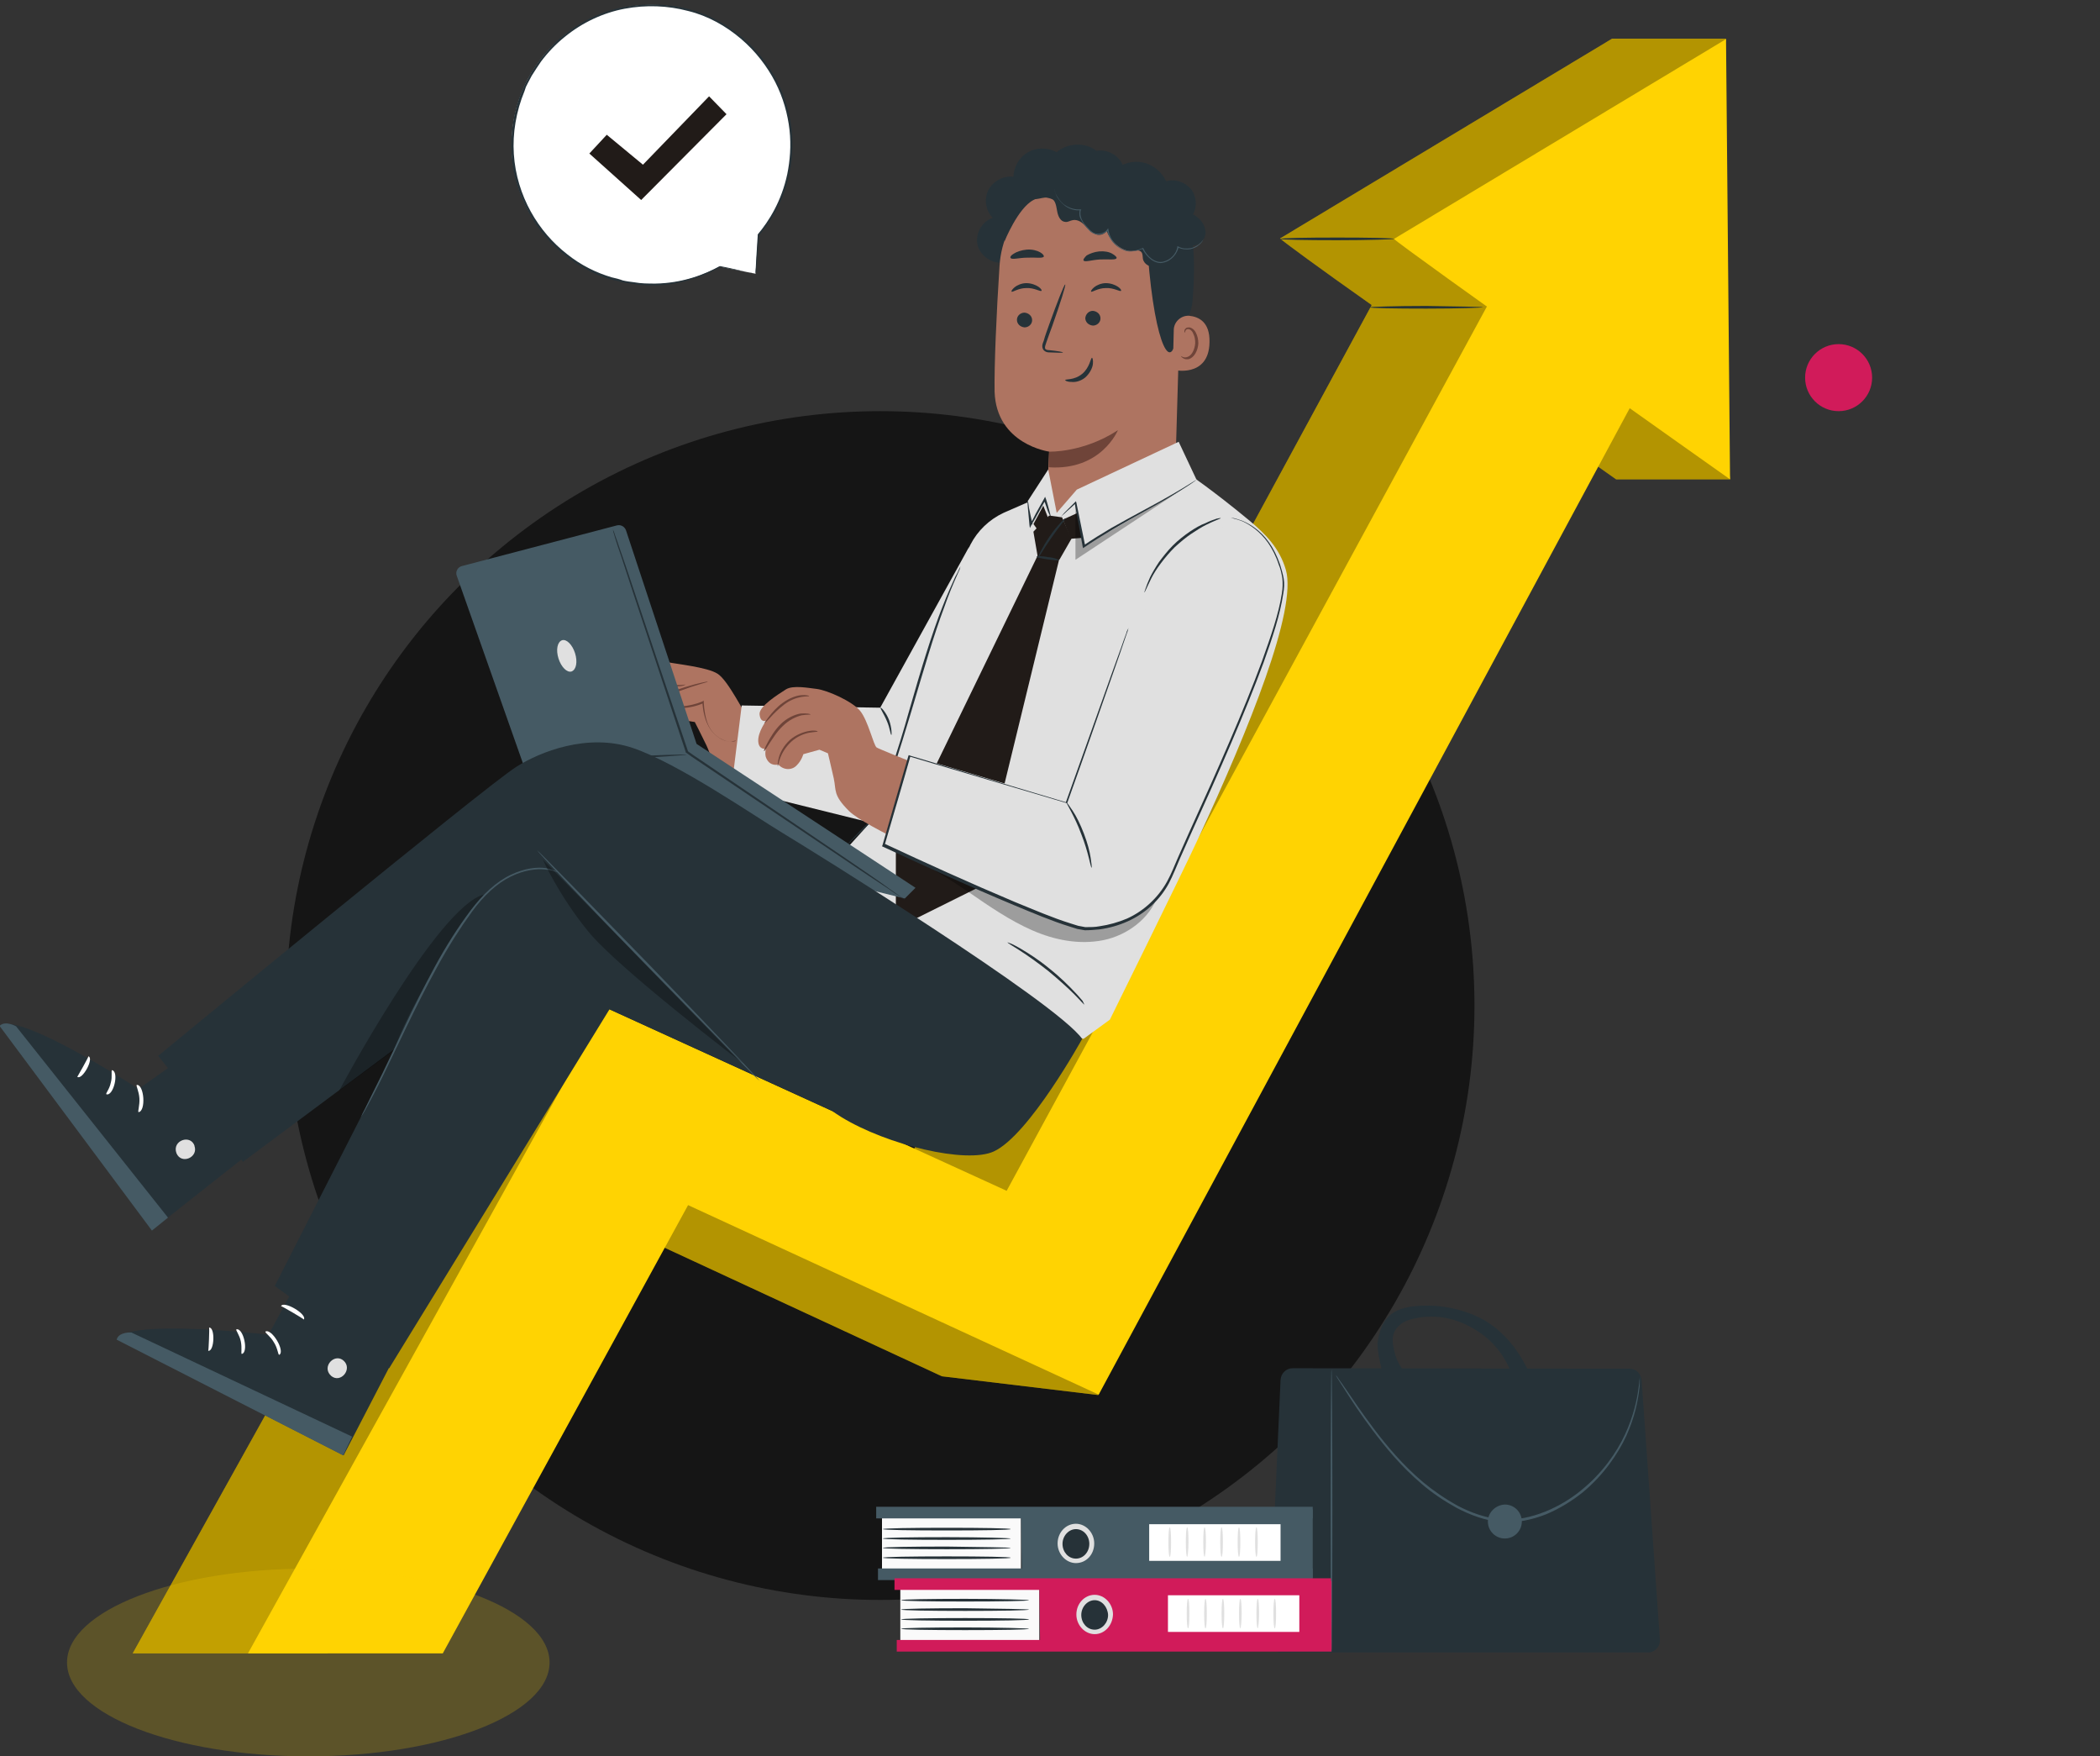
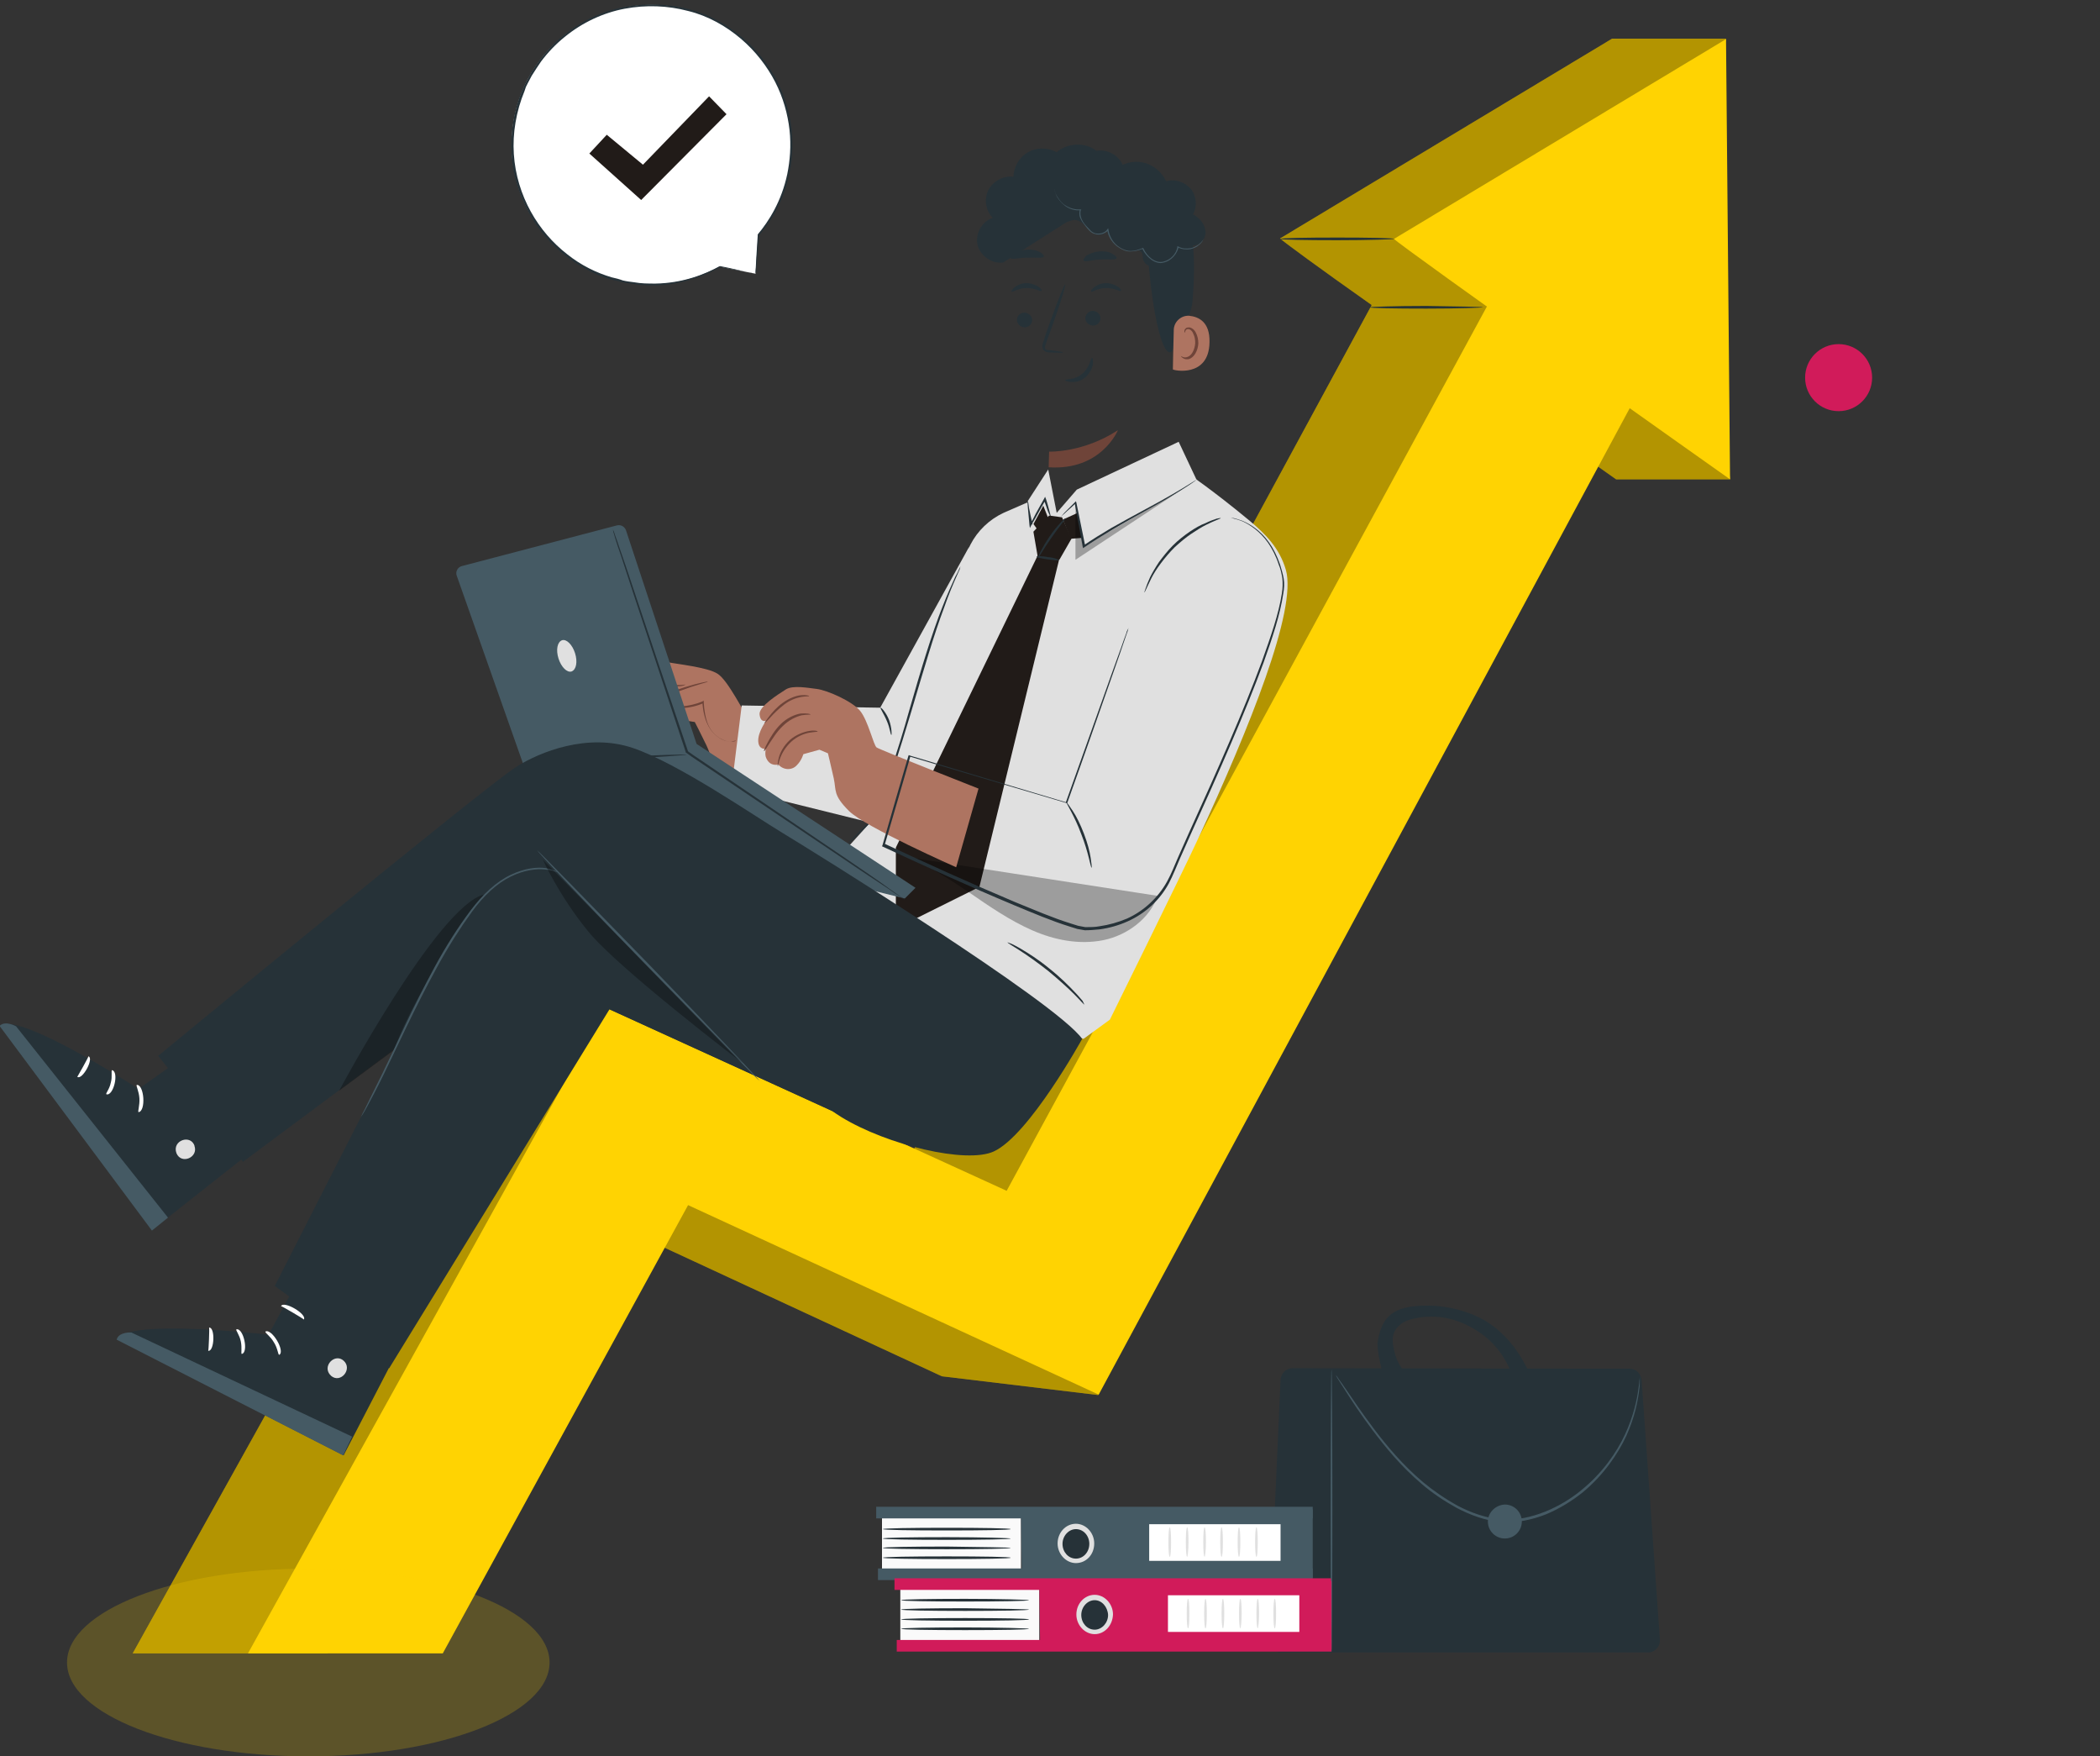
<svg xmlns="http://www.w3.org/2000/svg" width="470" height="393" viewBox="0 0 470 393" fill="none">
  <rect x="0" y="0" width="470" height="393" fill="#333333" stroke="none" />
  <g clip-path="url(#clip0_2112_29132)">
-     <circle cx="197" cy="225" r="133" fill="#151515" />
    <path d="M286.7 369.752H368.8C370.4 369.752 371.6 368.452 371.5 366.852L367.4 308.752C367.3 307.352 366.1 306.252 364.7 306.252L289.3 306.152C287.9 306.152 286.7 307.252 286.6 308.752L284 366.952C283.9 368.452 285.2 369.752 286.7 369.752Z" fill="#263238" />
    <path d="M298 369.754C298.1 369.754 298.2 355.554 298.2 338.054C298.2 320.554 298.1 306.354 298 306.354C297.9 306.354 297.8 320.554 297.8 338.054C297.8 355.554 297.9 369.754 298 369.754Z" fill="#455A64" />
    <path d="M299 307.752C299 307.752 299 307.852 299.1 307.952C299.2 308.152 299.3 308.352 299.5 308.652C299.9 309.252 300.4 310.052 301.1 311.152C302.5 313.352 304.5 316.452 307.3 320.152C310.1 323.852 313.5 328.052 318.2 332.052C320.5 334.052 323.2 335.852 326.1 337.452C329 338.952 332.3 340.252 335.9 340.552C339.4 340.852 342.9 340.052 346 338.852C349.1 337.552 351.8 335.852 354.2 333.952C358.9 330.052 362.1 325.352 364 321.252C365.9 317.052 366.6 313.352 366.9 310.752C367 310.152 367 309.552 367 309.052C367 308.552 367 308.152 367 307.752C367 308.052 367 308.552 366.9 308.952C366.9 309.452 366.8 310.052 366.7 310.652C366.4 313.152 365.6 316.852 363.7 320.952C361.8 325.052 358.6 329.652 353.9 333.452C351.6 335.352 348.8 337.052 345.8 338.252C342.8 339.452 339.4 340.252 335.9 339.952C332.4 339.652 329.2 338.452 326.3 336.952C323.4 335.352 320.8 333.552 318.5 331.652C313.9 327.752 310.4 323.552 307.6 319.852C304.8 316.152 302.8 313.152 301.3 310.952C300.6 309.952 300 309.052 299.6 308.552C299.4 308.252 299.3 308.052 299.2 307.952C299.1 307.852 299 307.752 299 307.752Z" fill="#455A64" />
    <path d="M333 340.452C333 342.552 334.7 344.252 336.8 344.252C338.9 344.252 340.6 342.552 340.6 340.452C340.6 338.352 338.9 336.652 336.8 336.652C334.7 336.752 333 338.452 333 340.452Z" fill="#455A64" />
    <path d="M310.9 294.453C312.5 292.953 314.7 292.453 316.8 292.253C322 291.753 327.6 292.853 332.1 295.353C336.6 297.953 339.9 302.153 342.1 306.853L339.1 309.953C337.9 305.053 335.2 300.853 331 298.053C326.8 295.253 322.4 294.053 317.4 294.853C316.3 295.053 314.6 295.453 313.7 296.153C311.8 297.553 311.5 299.053 311.8 301.053C312.3 304.053 313.1 305.353 314.3 306.953C312.1 307.053 311.6 307.053 309.4 307.053C308.9 304.953 308.3 302.753 308.3 300.553C308.6 298.253 309.3 295.953 310.9 294.453Z" fill="#263238" />
    <path d="M228.5 339.254H197.4V351.554H228.5V339.254Z" fill="#FAFAFA" />
    <path d="M293.8 337.154H196.1V339.754H293.8V337.154Z" fill="#455A64" />
    <path d="M293.8 350.955H196.5V353.555H293.8V350.955Z" fill="#455A64" />
    <path d="M228.5 337.754L228.7 353.054H293.8V337.754H228.5Z" fill="#455A64" />
    <path d="M244.3 345.454C244.3 347.554 242.7 349.254 240.8 349.254C238.9 349.254 237.3 347.554 237.3 345.454C237.3 343.354 238.9 341.654 240.8 341.654C242.8 341.654 244.3 343.354 244.3 345.454Z" fill="#263238" />
    <path d="M240.8 349.755C238.6 349.755 236.7 347.755 236.7 345.355C236.7 342.955 238.5 340.955 240.8 340.955C243 340.955 244.9 342.955 244.9 345.355C244.9 347.855 243.1 349.755 240.8 349.755ZM240.8 342.155C239.2 342.155 237.8 343.655 237.8 345.455C237.8 347.255 239.1 348.755 240.8 348.755C242.5 348.755 243.8 347.255 243.8 345.455C243.8 343.655 242.5 342.155 240.8 342.155Z" fill="#E0E0E0" />
    <path d="M226.2 348.554C226.2 348.754 219.8 348.854 211.9 348.854C204 348.854 197.6 348.754 197.6 348.554C197.6 348.354 204 348.254 211.9 348.254C219.8 348.254 226.2 348.354 226.2 348.554Z" fill="#263238" />
    <path d="M226.2 346.355C226.2 346.555 219.8 346.655 211.9 346.655C204 346.655 197.6 346.555 197.6 346.355C197.6 346.155 204 346.055 211.9 346.055C219.8 346.155 226.2 346.255 226.2 346.355Z" fill="#263238" />
    <path d="M226.2 344.255C226.2 344.455 219.8 344.555 211.9 344.555C204 344.555 197.6 344.455 197.6 344.255C197.6 344.055 204 343.955 211.9 343.955C219.8 343.955 226.2 344.155 226.2 344.255Z" fill="#263238" />
    <path d="M226.2 342.154C226.2 342.354 219.8 342.454 211.9 342.454C204 342.454 197.6 342.354 197.6 342.154C197.6 341.954 204 341.854 211.9 341.854C219.8 341.854 226.2 341.954 226.2 342.154Z" fill="#263238" />
    <path d="M286.6 341.055H257.2V349.255H286.6V341.055Z" fill="white" />
    <path d="M261.8 348.354C261.6 348.354 261.5 346.854 261.5 345.054C261.5 343.254 261.6 341.754 261.8 341.754C262 341.754 262.1 343.254 262.1 345.054C262.1 346.954 262 348.354 261.8 348.354Z" fill="#E0E0E0" />
    <path d="M265.7 348.354C265.5 348.354 265.4 346.854 265.4 345.054C265.4 343.254 265.5 341.754 265.7 341.754C265.9 341.754 266 343.254 266 345.054C266 346.954 265.8 348.354 265.7 348.354Z" fill="#E0E0E0" />
    <path d="M269.6 348.354C269.4 348.354 269.3 346.854 269.3 345.054C269.3 343.254 269.4 341.754 269.6 341.754C269.8 341.754 269.9 343.254 269.9 345.054C269.9 346.954 269.7 348.354 269.6 348.354Z" fill="#E0E0E0" />
    <path d="M273.4 348.354C273.2 348.354 273.1 346.854 273.1 345.054C273.1 343.254 273.2 341.754 273.4 341.754C273.6 341.754 273.7 343.254 273.7 345.054C273.7 346.954 273.6 348.354 273.4 348.354Z" fill="#E0E0E0" />
    <path d="M277.3 348.354C277.1 348.354 277 346.854 277 345.054C277 343.254 277.1 341.754 277.3 341.754C277.5 341.754 277.6 343.254 277.6 345.054C277.6 346.954 277.5 348.354 277.3 348.354Z" fill="#E0E0E0" />
    <path d="M281.2 348.354C281 348.354 280.9 346.854 280.9 345.054C280.9 343.254 281 341.754 281.2 341.754C281.4 341.754 281.5 343.254 281.5 345.054C281.5 346.954 281.4 348.354 281.2 348.354Z" fill="#E0E0E0" />
    <path d="M232.6 355.254H201.5V367.554H232.6V355.254Z" fill="#FAFAFA" />
    <path d="M297.9 353.154H200.2V355.754H297.9V353.154Z" fill="#D11B5A" />
    <path d="M298 366.955H200.7V369.555H298V366.955Z" fill="#D11B5A" />
    <path d="M232.6 353.754L232.8 369.054H298V353.754H232.6Z" fill="#D11B5A" />
    <path d="M248.5 361.353C248.5 363.453 246.9 365.153 245 365.153C243.1 365.153 241.5 363.453 241.5 361.353C241.5 359.253 243.1 357.553 245 357.553C246.9 357.553 248.5 359.253 248.5 361.353Z" fill="#263238" />
    <path d="M245 365.654C242.8 365.654 240.9 363.654 240.9 361.254C240.9 358.854 242.7 356.854 245 356.854C247.2 356.854 249.1 358.854 249.1 361.254C249 363.754 247.2 365.654 245 365.654ZM245 358.054C243.4 358.054 242 359.554 242 361.354C242 363.154 243.3 364.654 245 364.654C246.6 364.654 248 363.154 248 361.354C247.9 359.554 246.6 358.054 245 358.054Z" fill="#E0E0E0" />
    <path d="M230.3 364.454C230.3 364.654 223.9 364.754 216 364.754C208.1 364.754 201.7 364.654 201.7 364.454C201.7 364.254 208.1 364.154 216 364.154C223.9 364.154 230.3 364.354 230.3 364.454Z" fill="#263238" />
    <path d="M230.3 362.355C230.3 362.555 223.9 362.655 216 362.655C208.1 362.655 201.7 362.555 201.7 362.355C201.7 362.155 208.1 362.055 216 362.055C223.9 362.055 230.3 362.155 230.3 362.355Z" fill="#263238" />
    <path d="M230.3 360.154C230.3 360.354 223.9 360.454 216 360.454C208.1 360.454 201.7 360.354 201.7 360.154C201.7 359.954 208.1 359.854 216 359.854C223.9 359.954 230.3 360.054 230.3 360.154Z" fill="#263238" />
    <path d="M230.3 358.054C230.3 358.254 223.9 358.354 216 358.354C208.1 358.354 201.7 358.254 201.7 358.054C201.7 357.854 208.1 357.754 216 357.754C223.9 357.754 230.3 357.954 230.3 358.054Z" fill="#263238" />
    <path d="M290.8 356.955H261.4V365.155H290.8V356.955Z" fill="white" />
    <path d="M265.9 364.356C265.7 364.356 265.6 362.856 265.6 361.056C265.6 359.256 265.7 357.756 265.9 357.756C266.1 357.756 266.2 359.256 266.2 361.056C266.2 362.856 266.1 364.356 265.9 364.356Z" fill="#E0E0E0" />
    <path d="M269.8 364.356C269.6 364.356 269.5 362.856 269.5 361.056C269.5 359.256 269.6 357.756 269.8 357.756C270 357.756 270.1 359.256 270.1 361.056C270.1 362.856 270 364.356 269.8 364.356Z" fill="#E0E0E0" />
    <path d="M273.7 364.356C273.5 364.356 273.4 362.856 273.4 361.056C273.4 359.256 273.5 357.756 273.7 357.756C273.9 357.756 274 359.256 274 361.056C274 362.856 273.9 364.356 273.7 364.356Z" fill="#E0E0E0" />
    <path d="M277.6 364.356C277.4 364.356 277.3 362.856 277.3 361.056C277.3 359.256 277.4 357.756 277.6 357.756C277.8 357.756 277.9 359.256 277.9 361.056C277.9 362.856 277.7 364.356 277.6 364.356Z" fill="#E0E0E0" />
    <path d="M281.5 364.356C281.3 364.356 281.2 362.856 281.2 361.056C281.2 359.256 281.3 357.756 281.5 357.756C281.7 357.756 281.8 359.256 281.8 361.056C281.8 362.856 281.6 364.356 281.5 364.356Z" fill="#E0E0E0" />
    <path d="M285.3 364.356C285.1 364.356 285 362.856 285 361.056C285 359.256 285.1 357.756 285.3 357.756C285.5 357.756 285.6 359.256 285.6 361.056C285.6 362.856 285.5 364.356 285.3 364.356Z" fill="#E0E0E0" />
    <path d="M169.1 61.253L161 59.653C155.6 62.653 149.2 64.153 142.5 63.453C126.6 61.853 114.4 48.153 114.5 32.153C114.6 13.753 130.6 -0.647 149.1 1.253C164.8 2.853 177 16.253 177.1 32.053C177.2 39.853 174.4 46.953 169.7 52.453L169.1 61.253Z" fill="white" />
    <path d="M169.1 61.254C169.1 61.254 169.1 61.053 169.1 60.654C169.1 60.254 169.2 59.654 169.2 58.953C169.3 57.453 169.4 55.254 169.6 52.453L169.8 52.553C169.7 52.553 169.7 52.553 169.6 52.553V52.453C172.1 49.453 174.9 45.053 176.2 38.953C176.8 35.953 177.1 32.654 176.7 29.053C176.3 25.553 175.3 21.854 173.5 18.354C171.7 14.854 169.1 11.454 165.8 8.653C162.5 5.853 158.5 3.553 154 2.453C149.5 1.253 144.6 1.053 139.8 1.953C135 2.853 130.3 5.053 126.4 8.253C124.4 9.853 122.6 11.754 121.1 13.754C120.4 14.754 119.7 15.854 119 16.953L118.1 18.654L117.7 19.453L117.4 20.354C115.5 24.953 114.7 29.854 115 34.453C115.3 39.154 116.7 43.553 118.8 47.353C120.9 51.154 123.7 54.353 126.9 56.853C130 59.353 133.5 61.053 136.9 62.053C137.8 62.254 138.6 62.453 139.4 62.754C140.2 62.953 141.1 63.053 141.9 63.154C143.5 63.453 145.1 63.453 146.7 63.453C152.9 63.353 157.8 61.353 161.1 59.553H161.2C163.8 60.053 165.8 60.553 167.1 60.853C167.8 60.953 168.3 61.154 168.7 61.154C168.9 61.254 169.1 61.254 169.1 61.254C169.1 61.254 168.9 61.254 168.6 61.154C168.2 61.053 167.7 60.953 167.1 60.853C165.7 60.553 163.7 60.254 161.1 59.754H161.2C157.9 61.654 152.9 63.654 146.7 63.853C145.1 63.853 143.5 63.853 141.9 63.553C141.1 63.453 140.2 63.353 139.4 63.154C138.6 62.953 137.7 62.754 136.8 62.553C133.3 61.553 129.9 59.754 126.6 57.254C123.4 54.754 120.5 51.553 118.4 47.654C116.3 43.754 114.7 39.254 114.5 34.553C114.2 29.753 114.9 24.854 116.9 20.154L117.3 19.253L117.7 18.453C118 17.854 118.3 17.354 118.6 16.753C119.2 15.653 120 14.553 120.7 13.553C122.3 11.553 124 9.553 126.1 7.953C130.1 4.653 134.9 2.453 139.8 1.553C144.7 0.653 149.7 0.853 154.2 2.053C158.8 3.253 162.8 5.553 166.2 8.453C169.6 11.254 172.2 14.754 174 18.253C175.8 21.854 176.8 25.553 177.2 29.154C177.5 32.754 177.3 36.154 176.6 39.154C175.3 45.254 172.4 49.754 169.9 52.654L169.7 52.453C169.8 52.453 169.8 52.453 169.9 52.453C169.9 52.453 169.9 52.453 169.9 52.553C169.7 55.353 169.5 57.553 169.4 59.154C169.3 59.853 169.3 60.453 169.3 60.853C169.1 61.053 169.1 61.254 169.1 61.254Z" fill="#263238" />
    <path d="M131.9 34.353L135.8 30.153L143.9 36.853L158.7 21.553L162.6 25.553L143.5 44.753L131.9 34.353Z" fill="#211B18" />
    <path d="M386.3 8.654H360.8L286.5 53.354C286.8 53.754 295.5 60.154 307 68.254L199.5 266.454L109.5 226.654L29.7 369.954H73.3L128.2 269.654L210.8 307.954L245.8 312.154L340.6 92.354C352.5 100.754 361.7 107.254 361.7 107.254H387.2C387.2 107.254 379.8 44.954 379.8 44.454C379.8 43.854 386.3 8.654 386.3 8.654Z" fill="#FFD302" />
    <path opacity="0.3" d="M386.3 8.654H360.8L286.5 53.354C286.8 53.754 295.5 60.154 307 68.254L199.5 266.454L109.5 226.654L29.7 369.954H73.3L128.2 269.654L210.8 307.954L245.8 312.154L340.6 92.354C352.5 100.754 361.7 107.254 361.7 107.254H387.2C387.2 107.254 379.8 44.954 379.8 44.454C379.8 43.854 386.3 8.654 386.3 8.654Z" fill="black" />
    <path d="M55.5 369.955L135.6 225.455L225.3 266.455L341 53.455L375.4 71.555L245.9 312.055L154 269.655L99.1 369.955H55.5Z" fill="#FFD302" />
    <path d="M312 53.454C312.8 54.654 387.2 107.254 387.2 107.254L386.3 8.754L312 53.454Z" fill="#FFD302" />
    <path d="M312 53.454C312 53.554 306.3 53.754 299.3 53.754C292.3 53.754 286.6 53.654 286.6 53.454C286.6 53.254 292.3 53.154 299.3 53.154C306.3 53.154 312 53.254 312 53.454Z" fill="#263238" />
    <path d="M331.9 68.755C331.9 68.855 326.2 69.055 319.2 69.055C312.2 69.055 306.5 68.955 306.5 68.755C306.5 68.655 312.2 68.455 319.2 68.455C326.2 68.555 331.9 68.655 331.9 68.755Z" fill="#263238" />
    <path d="M140.7 157.956C140.7 157.956 139.2 158.656 138.9 156.556C138.7 154.456 143 150.156 144.3 148.856C145.7 147.456 147.6 147.756 149.4 148.156C151.1 148.556 158.3 149.256 160.6 150.756C163 152.256 166.6 159.856 167.3 160.256C168.1 160.656 190.3 161.756 190.3 161.756L189.3 179.956C189.3 179.956 167.4 175.756 163.1 173.056C158.8 170.356 159.3 169.256 158.1 166.756C156.9 164.256 155.5 161.556 155.5 161.556L153.5 161.256L150.2 163.056C150.2 163.056 149.8 167.656 146.6 167.556L145 166.756C145 166.756 143.9 167.956 142.7 166.056C141.5 164.156 141.7 163.756 141.7 163.756C141.7 163.756 140.4 165.356 139.1 163.356C138 161.556 140.7 157.956 140.7 157.956Z" fill="#AE7461" />
    <path d="M164.7 165.757C164.7 165.757 164.6 165.757 164.5 165.857C164.3 165.857 164.1 165.957 163.8 165.957C163.2 165.957 162.2 165.857 161.2 165.257C160.2 164.657 159.1 163.657 158.4 162.157C157.7 160.757 157.3 158.957 157.2 157.057L157.6 157.257C156.1 157.957 154.4 158.357 152.6 158.457C151.3 158.457 150.1 158.357 148.9 158.057C148.3 157.857 147.7 157.857 147.2 157.257C146.9 156.957 146.9 156.457 147.1 156.157C147.3 155.857 147.6 155.757 147.9 155.657C149.9 154.857 151.7 154.257 153.3 153.757C154.9 153.257 156.1 152.957 157 152.757C157.9 152.557 158.4 152.457 158.4 152.557C158.4 152.557 157.9 152.757 157.1 152.957C156.2 153.257 155 153.557 153.4 154.157C151.9 154.657 150 155.357 148.1 156.157C147.9 156.257 147.6 156.357 147.5 156.557C147.4 156.657 147.4 156.857 147.5 157.057C147.8 157.357 148.4 157.557 148.9 157.657C150 157.957 151.2 158.057 152.4 158.057C154.1 157.957 155.8 157.557 157.2 156.957L157.5 156.757V157.157C157.6 158.957 157.9 160.757 158.5 162.157C159.1 163.557 160.1 164.557 161.1 165.157C162.1 165.757 163 165.957 163.6 165.957C164.4 165.757 164.7 165.657 164.7 165.757Z" fill="#6F4439" />
    <path d="M153.4 153.157C153.4 153.257 152.6 153.657 151.3 153.557C150.6 153.557 149.9 153.457 149 153.457C148.2 153.457 147.4 153.857 146.7 154.557C145.3 156.057 143.7 157.057 142.5 157.557C141.3 158.057 140.4 158.157 140.4 158.157C140.4 158.057 141.2 157.857 142.3 157.257C143.5 156.657 144.9 155.657 146.3 154.257C146.6 153.857 147 153.557 147.5 153.357C148 153.157 148.5 153.057 148.9 153.057C149.8 153.057 150.6 153.157 151.2 153.257C152.6 153.357 153.4 153.157 153.4 153.157Z" fill="#6F4439" />
    <path d="M148.8 158.057C148.9 158.057 148 160.157 146 161.857C144 163.657 141.8 164.157 141.8 164.057C141.7 163.957 143.7 163.157 145.7 161.457C147.6 159.857 148.7 157.957 148.8 158.057Z" fill="#6F4439" />
    <path d="M149.6 160.855C149.7 160.855 149.4 162.655 148.1 164.455C146.8 166.255 145.2 167.055 145.1 166.955C145 166.855 146.4 165.855 147.6 164.155C149 162.455 149.5 160.855 149.6 160.855Z" fill="#6F4439" />
    <path d="M216.9 122.355L197 158.355L166 157.855L163.7 176.355L195.6 184.255L208.8 169.755L216.9 122.355Z" fill="#E0E0E0" />
    <path d="M199.5 164.456C199.3 164.456 199.2 162.956 198.5 161.356C197.8 159.656 196.9 158.456 197.1 158.356C197.2 158.256 198.3 159.356 199 161.156C199.6 162.856 199.6 164.456 199.5 164.456Z" fill="#263238" />
    <path d="M224.5 58.755C222 59.054 219.4 57.255 218.8 54.855C218.2 52.355 219.7 49.554 222.2 48.755C220.6 47.154 220.2 44.554 221.2 42.554C222.2 40.554 224.6 39.255 226.8 39.554C226.9 37.355 228.1 35.154 230.1 34.054C232 32.955 234.5 32.955 236.5 34.054C238.9 31.954 242.9 31.755 245.4 33.755C247.5 33.355 249.9 34.455 251 36.355C252 38.255 251.7 40.855 250.1 42.455" fill="#263238" />
-     <path d="M246.4 38.855H245.3C233.8 39.056 224.4 48.056 223.7 59.556C223 70.255 222.5 81.956 222.6 87.656C223 99.456 234.8 101.055 234.8 101.055L234.1 115.255L235.5 126.055L262.8 113.755L264.3 62.255C265.2 50.056 258.7 39.255 246.4 38.855Z" fill="#AE7461" />
    <path d="M234.8 101.056C234.8 101.056 242.4 101.356 250.2 96.256C250.2 96.256 246.5 105.356 234.7 104.556L234.8 101.056Z" fill="#6F4439" />
    <path d="M227.6 71.555C227.6 72.455 228.3 73.155 229.3 73.255C230.2 73.255 231 72.555 231 71.655C231 70.755 230.3 70.055 229.3 69.955C228.4 69.955 227.6 70.655 227.6 71.555Z" fill="#263238" />
    <path d="M226.4 65.255C226.6 65.456 227.9 64.456 229.7 64.456C231.5 64.356 232.9 65.356 233.1 65.055C233.2 64.956 233 64.555 232.4 64.156C231.8 63.755 230.8 63.355 229.7 63.355C228.6 63.355 227.6 63.855 227.1 64.255C226.5 64.755 226.3 65.156 226.4 65.255Z" fill="#263238" />
    <path d="M242.9 71.155C242.9 72.055 243.6 72.755 244.6 72.855C245.5 72.855 246.3 72.155 246.3 71.255C246.3 70.355 245.6 69.655 244.6 69.555C243.7 69.555 243 70.255 242.9 71.155Z" fill="#263238" />
    <path d="M244.2 65.255C244.4 65.456 245.7 64.456 247.5 64.456C249.3 64.356 250.7 65.356 250.9 65.055C251 64.956 250.8 64.555 250.2 64.156C249.6 63.755 248.6 63.355 247.5 63.355C246.4 63.355 245.4 63.855 244.9 64.255C244.3 64.755 244.1 65.156 244.2 65.255Z" fill="#263238" />
    <path d="M237.9 78.856C237.9 78.756 236.8 78.556 234.9 78.356C234.4 78.356 234 78.256 233.9 77.956C233.8 77.656 234 77.156 234.2 76.556C234.6 75.456 235 74.256 235.5 72.956C237.3 67.856 238.6 63.756 238.4 63.656C238.2 63.556 236.6 67.656 234.8 72.656C234.4 73.856 233.9 75.056 233.6 76.256C233.4 76.756 233.1 77.356 233.4 78.056C233.5 78.356 233.9 78.656 234.2 78.756C234.5 78.856 234.8 78.856 235 78.856C236.8 78.956 237.9 78.956 237.9 78.856Z" fill="#263238" />
    <path d="M242.5 58.256C242.7 58.756 244.3 58.156 246.2 58.056C248.1 57.956 249.7 58.256 249.9 57.756C250 57.556 249.6 57.156 248.9 56.756C248.2 56.356 247.2 56.156 246 56.256C244.9 56.356 243.9 56.756 243.2 57.156C242.7 57.656 242.4 58.056 242.5 58.256Z" fill="#263238" />
    <path d="M226.2 57.755C226.6 58.155 228.1 57.655 229.9 57.655C231.7 57.555 233.2 57.855 233.6 57.455C233.7 57.255 233.5 56.855 232.8 56.455C232.1 56.055 231 55.755 229.8 55.855C228.6 55.955 227.5 56.355 226.9 56.755C226.2 57.155 226 57.555 226.2 57.755Z" fill="#263238" />
    <path d="M224.8 54.055C224.8 54.055 227.8 46.555 231.3 44.755C235.6 42.555 237.5 47.255 241.6 46.055C245.7 44.855 249.8 42.755 254 45.855C258.7 49.255 256.6 51.755 256.9 56.955C258.5 78.155 262.5 84.155 263.4 74.055C263.5 72.955 266.5 72.055 266.9 67.355C267.4 61.355 267.5 54.055 266 49.755C264.8 46.155 262.7 43.755 259 41.055C253.1 36.855 245.1 36.955 239.7 37.555C234.4 38.355 224.1 44.855 224.8 54.055Z" fill="#263238" />
    <path d="M262.7 73.855C262.7 72.055 264.3 70.555 266.1 70.655C268.3 70.855 270.8 72.055 270.7 76.555C270.6 84.655 262.5 82.855 262.5 82.655C262.5 82.555 262.6 77.255 262.7 73.855Z" fill="#AE7461" />
    <path d="M264.3 79.656C264.3 79.656 264.4 79.756 264.7 79.856C264.9 79.956 265.3 80.056 265.8 79.856C266.7 79.556 267.4 78.256 267.5 76.756C267.5 76.056 267.4 75.356 267.1 74.756C266.9 74.156 266.5 73.756 266.1 73.656C265.7 73.556 265.4 73.756 265.3 74.056C265.2 74.256 265.2 74.456 265.2 74.456C265.2 74.456 265 74.356 265.1 73.956C265.1 73.756 265.2 73.656 265.4 73.456C265.6 73.256 265.9 73.256 266.2 73.256C266.8 73.356 267.4 73.856 267.7 74.556C268 75.156 268.2 75.956 268.2 76.856C268.1 78.456 267.3 79.956 266.1 80.356C265.5 80.456 265.1 80.356 264.8 80.156C264.3 79.856 264.3 79.656 264.3 79.656Z" fill="#6F4439" />
    <path d="M262.2 58.155C261.2 58.855 260.1 59.655 258.8 59.755C257.5 59.855 256.1 59.255 255.8 57.955C255.7 57.355 255.8 56.755 255.4 56.355C254.9 55.855 254.1 56.055 253.5 56.155C251.2 56.455 248.4 53.955 247.7 51.655C247.1 52.555 245.8 52.855 244.9 52.255C244 51.655 243.6 51.355 242.9 50.555C242.2 49.755 241.2 49.055 240.1 49.255C239.5 49.355 239 49.755 238.4 49.655C237.3 49.555 236.8 48.355 236.6 47.255C236.4 46.255 236.3 44.955 235.4 44.455C234.6 43.955 233.5 44.255 232.5 44.455C231.5 44.655 230.3 44.455 230 43.455C229.9 42.955 230.1 42.455 230.3 41.955C231.5 39.955 234.2 39.055 236.4 39.855C237.1 37.155 239.6 35.055 242.4 34.655C245.2 34.355 248.1 35.755 249.4 38.155C251.1 36.555 253.5 35.855 255.8 36.355C258.1 36.855 260 38.455 261 40.555C263 39.955 265.2 40.755 266.5 42.255C267.8 43.855 268 46.155 267 47.955C268.5 48.755 269.7 50.155 269.8 51.855C269.9 53.555 268.3 55.255 266.6 54.855C267.3 56.155 266.8 57.955 265.5 58.655C264.3 59.455 262.4 59.055 261.6 57.855" fill="#263238" />
    <path d="M236 42.256V42.356C236 42.456 236 42.556 236.1 42.756C236.2 43.156 236.3 43.656 236.7 44.256C237.1 44.856 237.7 45.556 238.5 46.156C239.4 46.756 240.5 47.156 241.8 47.056L241.7 46.856C241.5 47.556 241.5 48.356 241.9 49.056C242.2 49.756 242.8 50.356 243.3 51.056C243.6 51.356 243.8 51.656 244.2 51.956C244.6 52.256 245 52.356 245.5 52.456C246.4 52.556 247.4 52.256 248.1 51.456L247.8 51.356C248 52.956 249 54.556 250.5 55.456C251.3 55.956 252.2 56.356 253.2 56.256C254.1 56.256 255 55.956 255.8 55.656L255.6 55.556C256.1 56.556 256.7 57.356 257.6 58.056C258.4 58.656 259.5 59.056 260.4 58.756C262.3 58.356 263.5 56.656 263.8 55.256L263.6 55.356C264.6 55.856 265.6 55.856 266.4 55.756C267.2 55.556 267.9 55.256 268.3 54.856C268.8 54.456 269 54.156 269.2 53.856C269.3 53.556 269.4 53.456 269.4 53.456C269.4 53.456 269.1 54.056 268.2 54.756C267.7 55.056 267.1 55.456 266.3 55.556C265.5 55.656 264.6 55.656 263.7 55.156L263.5 55.056V55.256C263.3 56.656 262.1 58.156 260.3 58.556C259.4 58.756 258.5 58.456 257.7 57.856C256.9 57.256 256.3 56.456 255.9 55.556L255.8 55.456L255.6 55.556C254.8 55.856 254 56.156 253.1 56.156C252.2 56.156 251.4 55.856 250.6 55.356C249.2 54.456 248.3 52.956 248.1 51.456L248 51.056L247.8 51.356C247.3 52.056 246.3 52.356 245.5 52.256C245.1 52.256 244.7 52.056 244.4 51.856C244.1 51.656 243.8 51.256 243.5 50.956C242.9 50.356 242.4 49.756 242.1 49.056C241.8 48.356 241.7 47.656 241.9 47.056L242 46.856H241.8C240.6 46.956 239.4 46.556 238.6 46.056C237.7 45.556 237.2 44.856 236.8 44.256C236 43.156 236 42.256 236 42.256Z" fill="#455A64" />
    <path d="M238.4 85.055C238.4 84.755 240.4 85.155 242.2 83.655C243.9 82.255 244.1 80.055 244.4 80.055C244.5 80.055 244.7 80.555 244.6 81.455C244.5 82.355 243.9 83.555 242.9 84.455C241.8 85.355 240.6 85.555 239.8 85.455C238.8 85.455 238.4 85.155 238.4 85.055Z" fill="#263238" />
    <path d="M180.8 199.456L196.2 182.456L209.1 143.556C211.7 136.856 214 128.256 217.2 121.856C218.8 118.756 221.4 116.256 224.6 114.756L230.1 112.356L233.4 107.156C231.5 118.956 248 120.356 265.6 105.756C265.6 105.756 271.4 109.656 279.6 116.456C283.2 119.456 286.4 122.656 287.8 127.556C290.3 136.456 279.7 162.756 268.2 187.556C264.8 194.956 248.4 228.156 248.4 228.156L242.5 232.456C242.5 232.456 190.4 216.656 185.7 207.956C180.8 199.456 180.8 199.456 180.8 199.456Z" fill="#E0E0E0" />
    <path d="M189.4 189.256C189.4 189.256 189.5 189.056 189.8 188.756C190.1 188.356 190.6 187.956 191.1 187.356C192.3 186.156 194 184.356 196.1 182.256V182.356C197.1 179.356 198.2 175.856 199.5 171.956C200.8 168.056 202.2 163.656 203.5 158.956C206.1 149.856 208.6 141.656 210.9 135.856C212 132.956 213.1 130.656 213.8 129.056C214.2 128.356 214.5 127.756 214.7 127.256C214.9 126.856 215 126.656 215 126.656C215 126.656 214.9 126.856 214.8 127.356C214.6 127.856 214.3 128.456 214 129.156C213.3 130.756 212.3 133.056 211.3 135.956C209.1 141.756 206.7 149.956 204 159.056C202.6 163.656 201.3 168.056 199.9 172.056C198.6 175.956 197.4 179.556 196.4 182.456C194.3 184.556 192.6 186.256 191.3 187.456C190.7 187.956 190.3 188.456 189.9 188.756C189.6 189.156 189.4 189.356 189.4 189.256Z" fill="#263238" />
    <path d="M237.2 124.555L219.2 198.455L200.5 207.755V189.655L232.9 122.955L237.2 124.555Z" fill="#211B18" />
    <g opacity="0.3">
      <path d="M202.8 191.756C207.9 193.656 212.5 196.756 217 199.756C221.5 202.856 226 205.956 231 208.156C236 210.356 241.6 211.456 247 210.356C252.3 209.256 257.3 205.556 259.1 200.456L202.8 191.756Z" fill="black" />
    </g>
    <path d="M230 112.155L234.6 105.055L236.5 114.755L241 109.555L263.8 98.856L267.8 107.355L242.6 122.255L235.6 121.755L230.5 115.655L230 112.155Z" fill="#E0E0E0" />
    <path d="M230 112.156C230.1 112.156 230.2 112.656 230.3 113.656C230.5 114.756 230.8 115.956 231.1 117.356L230.6 117.256C231 116.556 231.4 115.756 231.8 114.956C232.5 113.756 233.1 112.556 233.7 111.556L233.9 111.156L234.1 111.656C234.5 112.856 234.7 113.756 234.9 114.456C235.1 115.156 235.2 115.556 235.1 115.556C235.1 115.556 234.9 115.256 234.6 114.556C234.3 113.856 234.1 112.956 233.6 111.856H234C233.4 112.856 232.8 114.056 232.1 115.256C231.7 116.056 231.2 116.756 230.8 117.556L230.5 118.156L230.4 117.456C230.1 114.356 229.9 112.156 230 112.156Z" fill="#263238" />
    <path d="M237.7 115.755L234.8 115.355C234 116.255 232.1 118.055 231.3 118.955V119.055C231.6 120.955 232 122.955 232.3 124.855C233.9 124.755 235.6 124.955 237.1 125.255C238.1 123.555 238.8 122.255 239.8 120.555L237.7 115.755Z" fill="#211B18" />
    <path d="M242.7 224.755C242.6 224.855 241.8 223.855 240.4 222.455C239 221.055 236.9 219.155 234.6 217.255C232.2 215.355 229.9 213.755 228.2 212.655C226.5 211.555 225.4 210.955 225.5 210.855C225.5 210.855 225.8 210.955 226.3 211.155C226.8 211.355 227.5 211.755 228.4 212.255C230.1 213.255 232.5 214.755 234.9 216.755C237.3 218.655 239.3 220.655 240.7 222.155C241.4 222.855 241.9 223.555 242.3 223.955C242.5 224.455 242.7 224.755 242.7 224.755Z" fill="#263238" />
    <path d="M237.9 116.256L241.2 114.756L242.2 120.356L239.6 120.556L237.9 116.256Z" fill="#211B18" />
    <path opacity="0.3" d="M240.7 112.455V125.255L264.5 109.555L242.4 122.355L240.7 112.455Z" fill="black" />
    <path d="M267.8 107.355C267.8 107.355 267.3 107.755 266.4 108.355C265.5 108.955 264.1 109.855 262.4 110.855C259 112.955 254.1 115.455 248.9 118.555C246.7 119.855 244.6 121.155 242.7 122.455L242.4 122.655L242.3 122.255C241.6 118.355 241 114.955 240.5 112.455L240.8 112.555C239.8 113.555 238.9 114.255 238.3 114.855C237.7 115.355 237.4 115.655 237.4 115.655C237.4 115.655 237.7 115.355 238.2 114.755C238.8 114.155 239.6 113.355 240.6 112.355L240.8 112.155L240.9 112.455C241.4 114.955 242.1 118.355 242.9 122.255L242.5 122.055C244.4 120.755 246.5 119.455 248.7 118.155C254 115.155 258.9 112.655 262.3 110.655C264 109.655 265.4 108.855 266.3 108.255C267.2 107.655 267.8 107.355 267.8 107.355Z" fill="#263238" />
    <path d="M234.8 116.456L233.5 113.156L231.3 117.256L232.3 118.656L234.8 116.456Z" fill="#211B18" />
    <path d="M238.5 115.955C238.6 116.055 237 117.855 235.3 120.355C233.6 122.755 232.4 124.955 232.3 124.855C232.2 124.755 233.2 122.555 234.9 120.055C236.6 117.555 238.4 115.855 238.5 115.955Z" fill="#263238" />
    <path d="M236.9 125.355C236.9 125.455 235.8 125.355 234.4 125.155C233.1 124.955 232 124.755 232 124.555C232 124.455 233.1 124.355 234.5 124.655C235.9 124.755 236.9 125.155 236.9 125.355Z" fill="#263238" />
    <path d="M117.2 171.254L102.2 128.754C101.9 127.854 102.5 126.854 103.4 126.654L138.1 117.554C139 117.354 139.8 117.854 140.1 118.654L155.9 166.454L204.9 198.654L202.5 201.054L190 197.954L117.2 171.254Z" fill="#455A64" />
    <path d="M202.5 201.254C202.5 201.254 202.4 201.254 202.2 201.154C202 201.054 201.8 200.854 201.5 200.654C200.8 200.254 199.9 199.654 198.8 198.854C196.4 197.254 193 195.054 188.9 192.254C180.5 186.654 169 178.854 156.2 170.254C155.3 169.654 154.4 169.054 153.6 168.454H153.5V168.354C148.9 154.454 144.8 141.954 141.8 132.954C140.3 128.454 139.2 124.854 138.3 122.354C137.9 121.154 137.6 120.154 137.4 119.454C137.3 119.154 137.2 118.854 137.2 118.654C137.2 118.454 137.1 118.354 137.1 118.354C137.1 118.354 137.1 118.454 137.2 118.554C137.3 118.754 137.4 118.954 137.5 119.254C137.7 119.954 138.1 120.854 138.5 122.154C139.4 124.654 140.6 128.254 142.1 132.754C145.1 141.754 149.3 154.254 154 168.154L153.9 168.054C154.7 168.654 155.6 169.254 156.5 169.854C169.2 178.454 180.7 186.254 189.1 191.954C193.2 194.754 196.6 197.054 198.9 198.754C200 199.554 200.9 200.154 201.6 200.654C201.9 200.854 202.1 201.054 202.3 201.154C202.4 201.154 202.5 201.254 202.5 201.254Z" fill="#263238" />
    <path d="M123.2 170.354C123.2 170.254 130 169.754 138.4 169.354C146.8 168.954 153.7 168.754 153.7 168.854C153.7 168.954 146.9 169.454 138.5 169.854C130 170.354 123.2 170.554 123.2 170.354Z" fill="#263238" />
    <path d="M128.7 146.154C129.3 148.054 129 149.854 127.9 150.254C126.9 150.554 125.6 149.254 125 147.354C124.4 145.454 124.7 143.654 125.8 143.254C126.8 142.954 128.1 144.254 128.7 146.154Z" fill="#E0E0E0" />
    <path d="M171.5 161.255C171.5 161.255 170.2 161.855 170 159.855C169.8 158.055 174.2 155.355 175.9 154.255C177.5 153.255 181 153.955 182.8 154.155C185.2 154.455 190.8 156.955 192.5 159.055C194.3 161.255 195.5 166.755 196.2 167.255C196.9 167.755 219 176.455 219 176.455L214 194.055C214 194.055 193.6 185.055 190 181.455C186.4 177.855 187.2 176.955 186.6 174.155C186 171.455 185.3 168.555 185.3 168.555L183.4 167.755L179.8 168.755C179.8 168.755 179.4 170.155 178.4 171.155C177.3 172.455 175.3 172.355 174.2 171.055C174.2 171.055 172.4 171.655 171.5 169.655C171.1 168.855 171.4 167.555 171.4 167.555C171.4 167.555 169.8 167.855 169.7 165.855C169.6 163.755 171.5 161.255 171.5 161.255Z" fill="#AE7461" />
    <path d="M183 163.656C183 163.756 182.3 163.756 181.1 163.956C180 164.156 178.4 164.756 177.1 165.956C175.8 167.156 175 168.556 174.6 169.656C174.2 170.756 174.1 171.456 174.1 171.456C174 171.456 174 170.656 174.3 169.556C174.6 168.356 175.4 166.856 176.8 165.556C178.2 164.356 179.9 163.756 181.1 163.556C182.3 163.356 183 163.556 183 163.656Z" fill="#6F4439" />
    <path d="M181.4 159.856C181.4 159.956 180.6 159.856 179.4 160.056C178.2 160.356 176.6 161.056 175.2 162.456C173.8 163.756 172.9 165.356 172.2 166.356C171.5 167.456 171.1 168.156 171 168.056C170.9 168.056 171.2 167.256 171.8 166.156C172.4 165.056 173.3 163.456 174.7 162.056C176.1 160.656 177.9 159.856 179.2 159.656C180.6 159.556 181.4 159.756 181.4 159.856Z" fill="#6F4439" />
    <path d="M181.1 155.755C181.1 155.855 180.4 155.755 179.3 155.955C178.2 156.155 176.8 156.655 175.5 157.655C174.2 158.655 173.1 159.755 172.4 160.555C171.6 161.355 171.2 161.855 171.1 161.855C171 161.855 171.4 161.255 172.1 160.355C172.8 159.455 173.8 158.255 175.2 157.255C176.6 156.255 178.1 155.655 179.3 155.555C180.4 155.455 181.1 155.655 181.1 155.755Z" fill="#6F4439" />
-     <path d="M275.7 115.855C281.9 117.055 286 122.555 287.3 129.355C289.1 139.055 266.8 184.955 262.7 194.955C258.3 205.555 248.7 207.855 243 207.655C237.4 207.555 197.9 189.055 197.9 189.055L203.7 169.055L238.8 179.455L252.7 140.355" fill="#E0E0E0" />
    <path d="M252.6 140.455C252.6 140.455 252.5 140.655 252.4 141.155C252.2 141.655 252 142.355 251.7 143.155C251.1 144.955 250.2 147.555 249 150.955C246.6 157.755 243.2 167.555 238.9 179.555L238.8 179.755L238.6 179.655C228.5 176.655 216.6 173.155 203.5 169.255L203.8 169.055C202 175.455 200 182.155 198 189.055L197.9 188.755C207.1 193.055 217 197.555 227.2 201.855C231.4 203.555 235.5 205.355 239.7 206.655L241.3 207.155C241.8 207.255 242.3 207.355 242.9 207.455C244 207.455 245.1 207.455 246.1 207.255C248.2 206.955 250.3 206.355 252.2 205.555C256 203.855 259.2 200.855 261.2 197.255C262.2 195.455 262.9 193.555 263.7 191.755C264.5 189.955 265.3 188.155 266.1 186.355C272.6 172.055 278.3 159.155 282.4 148.055C284.4 142.455 286.2 137.355 286.9 132.755C287.1 131.555 287.1 130.455 287 129.355C286.8 128.255 286.6 127.255 286.2 126.355C285.6 124.455 284.7 122.755 283.8 121.455C281.9 118.755 279.6 117.355 278.1 116.655C277.3 116.355 276.7 116.155 276.2 116.055C275.8 115.955 275.5 115.855 275.5 115.855C275.5 115.855 275.7 115.855 276.2 115.955C276.6 116.055 277.3 116.255 278.1 116.555C279.7 117.255 282 118.555 284 121.355C285 122.755 285.8 124.355 286.5 126.355C286.8 127.355 287.1 128.355 287.3 129.455C287.5 130.555 287.4 131.755 287.2 132.855C286.5 137.555 284.8 142.655 282.8 148.255C278.7 159.355 273 172.355 266.5 186.655C265.7 188.455 264.9 190.255 264.1 192.055C263.3 193.855 262.6 195.755 261.6 197.655C259.6 201.355 256.4 204.355 252.4 206.155C250.4 207.055 248.3 207.655 246.1 207.955C245 208.055 243.9 208.155 242.8 208.155C242.2 208.055 241.7 207.955 241.1 207.855L239.5 207.355C235.3 206.055 231.1 204.255 227 202.555C216.7 198.255 206.9 193.755 197.6 189.455L197.4 189.355L197.5 189.155C199.5 182.255 201.4 175.555 203.3 169.155L203.4 168.955L203.6 169.055C216.7 172.955 228.6 176.555 238.7 179.555L238.5 179.655C242.8 167.555 246.3 157.855 248.7 151.055C249.9 147.655 250.9 145.055 251.5 143.255C251.8 142.355 252.1 141.755 252.2 141.255C252.5 140.655 252.6 140.455 252.6 140.455Z" fill="#263238" />
    <path d="M244.3 194.155C244.1 194.155 243.6 190.655 242 186.655C240.5 182.555 238.5 179.555 238.7 179.555C238.8 179.555 239.3 180.255 240.1 181.455C240.9 182.655 241.8 184.455 242.6 186.555C243.4 188.655 243.9 190.555 244.1 191.955C244.3 193.255 244.4 194.155 244.3 194.155Z" fill="#263238" />
    <path d="M273.2 115.955C273.2 116.055 271.9 116.455 269.9 117.455C268.9 117.955 267.8 118.655 266.6 119.455C265.4 120.255 264.1 121.355 262.9 122.455C261.7 123.655 260.7 124.855 259.8 126.055C258.9 127.255 258.2 128.355 257.7 129.355C256.7 131.355 256.2 132.655 256.1 132.555C256.1 132.555 256.2 132.255 256.4 131.655C256.6 131.055 256.9 130.255 257.4 129.155C257.9 128.155 258.6 126.955 259.4 125.755C260.3 124.555 261.3 123.255 262.5 122.055C263.7 120.855 265 119.855 266.3 118.955C267.5 118.155 268.7 117.455 269.8 117.055C270.8 116.555 271.7 116.255 272.3 116.055C272.9 115.955 273.2 115.855 273.2 115.955Z" fill="#263238" />
    <path d="M54.4 259.955L35.4 236.255C35.4 236.255 108.7 175.855 115.6 171.555C120.8 168.255 131.5 163.955 141.6 167.355C151.7 170.755 168.8 182.555 175.1 186.355C181.4 190.155 236.3 224.155 242.2 232.455C242.2 232.455 230.3 254.055 222.4 257.655C216.3 260.455 198.6 256.255 188.3 249.955C178 243.655 130.7 203.155 130.7 203.155L54.4 259.955Z" fill="#263238" />
    <path d="M61.5 287.755L87.1 306.155L136.4 225.855L186.2 248.555L152.7 192.655C152.7 192.655 125.7 192.955 121.5 192.455C116.1 191.855 106.1 200.455 100.7 210.955C96 220.055 61.5 287.755 61.5 287.755Z" fill="#263238" />
    <path d="M170 241.855C169.9 241.955 158.7 230.455 144.9 216.255C131.1 202.055 120.1 190.355 120.2 190.255C120.3 190.155 131.5 201.655 145.3 215.855C159.1 230.155 170.1 241.755 170 241.855Z" fill="#455A64" />
    <path opacity="0.3" d="M75.9 244.054C75.9 244.054 97.9 202.854 108.3 200.154C108.3 200.154 93.3 220.554 88.2 234.954L75.9 244.054Z" fill="black" />
    <path d="M124.9 195.155C124.9 195.255 123.9 194.755 122 194.555C120.1 194.355 117.3 194.655 114.3 196.155C111.2 197.655 108.2 200.455 105.6 204.055C103 207.655 100.3 211.855 97.8 216.455C92.8 225.555 88.9 234.255 85.9 240.355C84.4 243.455 83.1 245.855 82.2 247.555C81.8 248.355 81.4 248.955 81.1 249.455C80.8 249.855 80.7 250.155 80.7 250.155C80.7 250.155 80.8 249.855 81 249.455C81.2 248.955 81.6 248.355 82 247.455C82.8 245.755 84.1 243.255 85.6 240.155C88.6 234.055 92.4 225.355 97.4 216.155C99.9 211.555 102.6 207.355 105.3 203.755C108 200.155 111.1 197.255 114.3 195.755C117.4 194.255 120.3 193.955 122.2 194.255C124 194.655 124.9 195.155 124.9 195.155Z" fill="#455A64" />
    <path d="M74.1 272.855L60.1 298.655C60.1 298.655 28.8 294.955 26.1 299.655L76.9 325.655L98 284.955L74.1 272.855Z" fill="#263238" />
    <path d="M76.9 304.455C79 306.355 76.2 309.655 74.1 307.855C71.8 305.755 75.1 302.455 77.1 304.655" fill="#E0E0E0" />
    <path d="M76.8 325.655L78.8 321.455L29.4 298.155C29.4 298.155 26.6 297.955 26.1 299.755L76.8 325.655Z" fill="#455A64" />
    <path d="M59.4 297.956C59.3 298.256 60.5 298.956 61.3 300.356C62.2 301.756 62.2 303.156 62.5 303.156C63.9 302.356 60.8 297.156 59.4 297.956Z" fill="white" />
    <path d="M52.9 297.456C52.7 297.656 53.6 298.656 53.9 300.156C54.2 301.656 53.9 302.856 54.1 302.956C55.7 302.656 54.5 297.056 52.9 297.456Z" fill="white" />
    <path d="M46.6 302.256C48 302.456 48.2 296.956 46.8 297.056C46.9 297.256 46.7 302.156 46.6 302.256Z" fill="white" />
-     <path d="M62.9 292.256C63.1 292.256 67.9 295.056 68 295.256C68.8 294.056 63.5 290.956 62.9 292.256Z" fill="white" />
+     <path d="M62.9 292.256C63.1 292.256 67.9 295.056 68 295.256C68.8 294.056 63.5 290.956 62.9 292.256" fill="white" />
    <path d="M55 226.754L31 243.654C31 243.654 4.6 226.454 0 229.454L34 275.254L70 246.854L55 226.754Z" fill="#263238" />
    <path d="M43.5 256.355C44.5 258.955 40.6 260.655 39.5 258.055C38.4 255.155 42.8 253.655 43.6 256.555" fill="#E0E0E0" />
    <path d="M34 275.353L37.6 272.453L3.6 229.653C3.6 229.653 1.2 228.253 -0.1 229.553L34 275.353Z" fill="#455A64" />
    <path d="M30.6 242.753C30.4 242.953 31.1 244.153 31.2 245.753C31.3 247.353 30.8 248.653 31 248.853C32.7 248.653 32.3 242.653 30.6 242.753Z" fill="white" />
    <path d="M25.1 239.453C24.8 239.553 25.2 240.853 24.8 242.253C24.5 243.753 23.6 244.653 23.8 244.853C25.4 245.353 26.7 239.853 25.1 239.453Z" fill="white" />
    <path d="M17.3 240.954C18.4 241.754 21.1 236.854 19.8 236.354C19.8 236.554 17.4 240.854 17.3 240.954Z" fill="white" />
    <path opacity="0.3" d="M166.3 237.955C166.3 237.955 138.3 216.655 131.6 208.355C125 200.255 121.5 192.355 121.5 192.355L166.3 237.955Z" fill="black" />
  </g>
  <circle cx="411.5" cy="84.5" r="7.5" fill="#D11B5A" />
  <ellipse opacity="0.2" cx="69" cy="372" rx="54" ry="21" fill="#FFD302" />
  <defs>
    <clipPath id="clip0_2112_29132">
      <rect width="387.2" height="369.1" fill="white" transform="translate(0 0.854)" />
    </clipPath>
  </defs>
</svg>